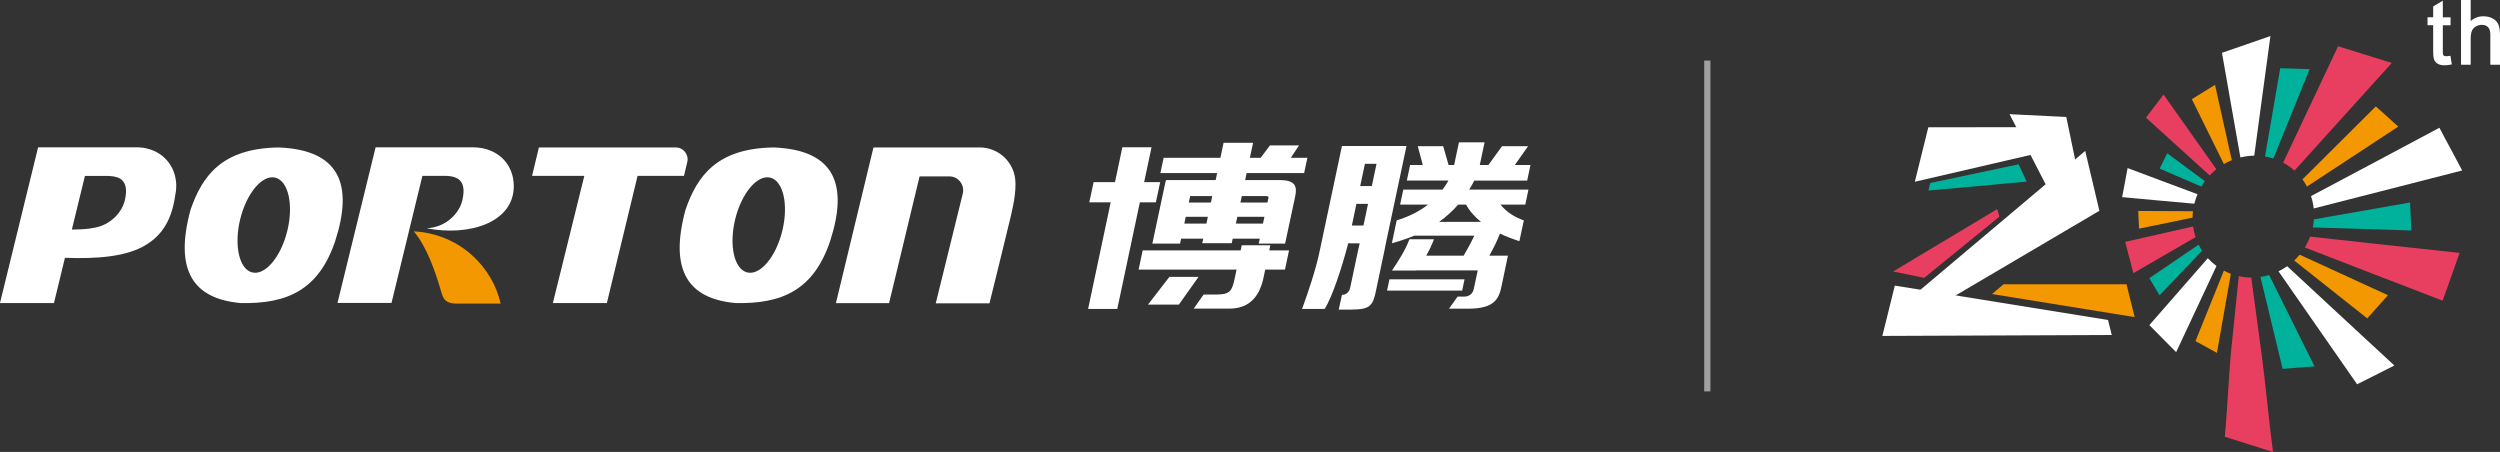
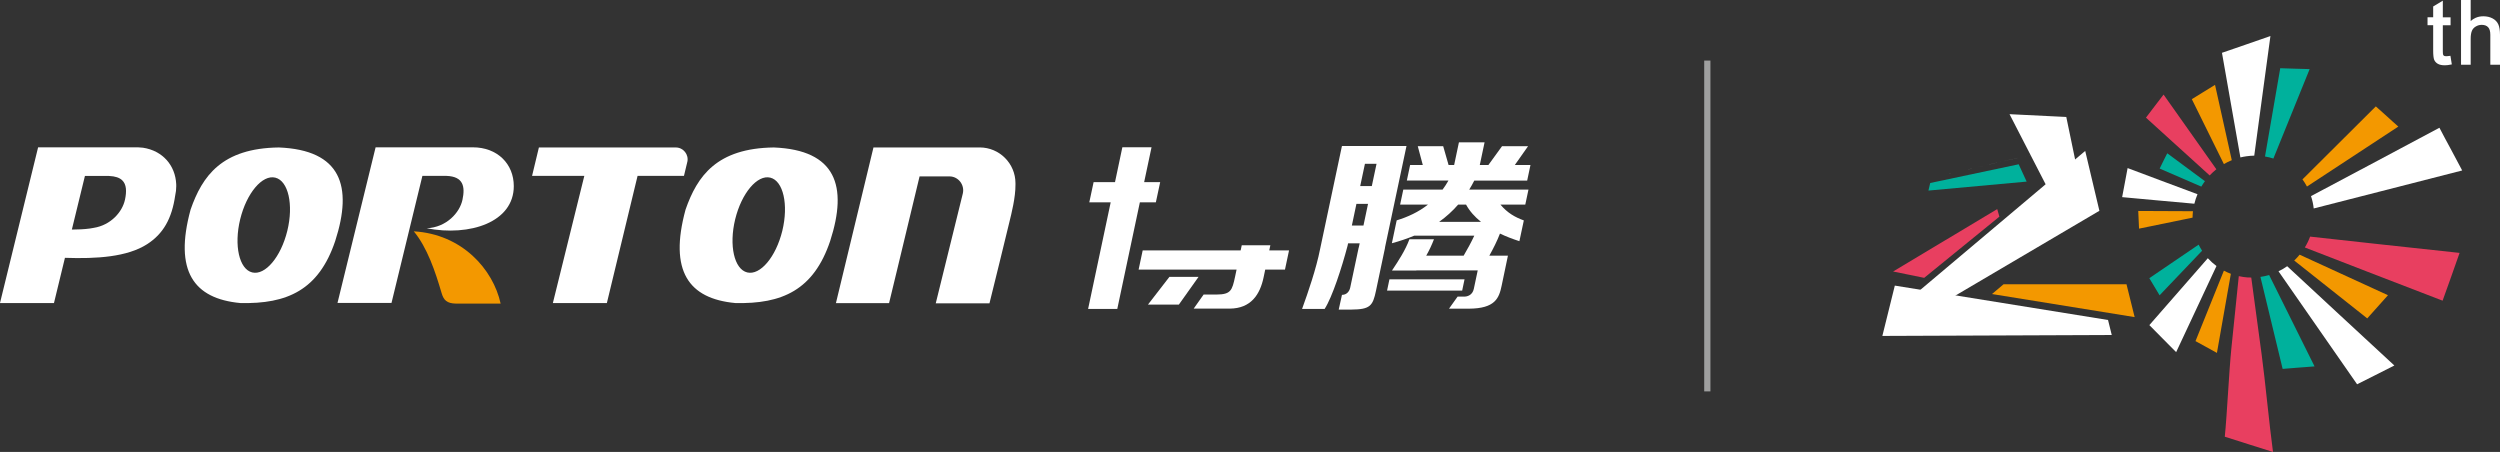
<svg xmlns="http://www.w3.org/2000/svg" id="_图层_2" data-name="图层 2" viewBox="0 0 700 126.55">
  <rect x="0" y="0" width="700" height="126.55" fill="#333333" stroke="none" />
  <defs>
    <style>
      .cls-1 {
        fill: #fff;
      }

      .cls-1, .cls-2, .cls-3, .cls-4 {
        fill-rule: evenodd;
      }

      .cls-2 {
        fill: #f39800;
      }

      .cls-5 {
        fill: #9fa0a0;
      }

      .cls-3 {
        fill: #e83f60;
      }

      .cls-4 {
        fill: #00b19c;
      }
    </style>
  </defs>
  <g id="_图层_1-2" data-name="图层 1">
    <g>
      <g>
        <g>
          <path class="cls-1" d="M216.68,41.29c-15.98.2-21.45,8-24.72,17.38-4.7,17.23.87,24.96,13.9,26.18,13.12.32,21.98-3.64,26.59-17.38,4.97-15.37,1.66-25.47-15.77-26.18h0ZM219.05,64.62c-1.79,7.33-6.19,12.55-9.83,11.66-3.64-.89-5.15-7.55-3.37-14.88,1.79-7.33,6.19-12.55,9.83-11.66,3.64.89,5.15,7.55,3.37,14.88Z" />
          <path class="cls-1" d="M274.32,41.29h-3.06c-8.9.01-17.77,0-26.69,0l-4.12,17.08h0l-6.39,26.5h14.88l2.3-9.52,6.24-25.96h8.37c2.49,0,4.32,2.4,3.73,4.82l-7.57,30.72h15.04c1.81-7.2,3.93-16.02,5.61-22.89.54-2.23,1.7-6.72,1.67-10.32,0-.14,0-.27,0-.42,0-5.53-4.49-10.02-10.02-10.02Z" />
          <path class="cls-1" d="M192.45,45.36c.48-2.08-1.11-4.07-3.24-4.07h-38.32l-1.91,7.95h14.63s-8.81,35.62-8.81,35.62h15.12s8.6-35.62,8.6-35.62h12.99s.93-3.88.93-3.88Z" />
          <path class="cls-1" d="M40.04,41.36c-.46-.05-.94-.09-1.41-.11h-.73c-8.9,0-18.35,0-27.23,0L0,84.83h0v.03s15.11,0,15.11,0l3.01-12.41.03-.12.03-.14c8.9.31,17.41-.23,23-3.81,4.55-2.92,6.94-7.17,7.88-13.67.19-.81.29-1.67.29-2.58,0-.19,0-.37-.01-.56-.24-5.29-3.83-9.38-9.3-10.21h0ZM34.98,55.96c-.71,3.32-3.89,7.07-8.74,7.84-.34.07-.69.13-1.04.18-1.67.24-3.41.28-5.08.3h0s3.6-14.77,3.6-14.77l.06-.24h5.84s.92,0,.92,0c1.73.07,2.91.49,3.65,1.18,1.26,1.18,1.3,3.15.8,5.51Z" />
          <path class="cls-1" d="M132.4,41.25c-8.9,0-18.35,0-27.23,0l-10.67,43.57h15.12s8.65-35.57,8.65-35.57h6.77c4.68.18,5.25,2.96,4.45,6.69-.77,3.61-4.46,7.71-10.03,7.98,12.13,2.34,24.4-1.71,24.4-11.8,0-6.23-4.59-10.87-11.46-10.87Z" />
          <path class="cls-2" d="M115.85,64.76c3.78,4.57,6.02,11.22,7.79,17.27.59,2.02,1.45,2.92,4.06,2.98h12.48c-2.11-9.64-10.83-19.46-24.33-20.24Z" />
          <path class="cls-1" d="M78.09,41.29c-15.99.2-21.45,8-24.72,17.38-4.7,17.23.87,24.96,13.9,26.18,13.12.32,21.98-3.64,26.59-17.38,4.97-15.37,1.65-25.47-15.77-26.18h0ZM80.45,64.62c-1.79,7.33-6.19,12.55-9.83,11.66-3.64-.89-5.15-7.55-3.37-14.88,1.79-7.33,6.19-12.55,9.83-11.66,3.65.89,5.16,7.55,3.37,14.88Z" />
        </g>
        <g>
          <polygon class="cls-1" points="306.21 51 312.2 51 314.26 41.24 322.43 41.24 320.36 51 324.85 51 323.64 56.66 319.16 56.66 312.84 86.5 304.67 86.5 310.99 56.66 305 56.66 306.21 51" />
          <polygon class="cls-1" points="335.59 77.53 327.43 77.53 321.43 85.29 330.08 85.29 335.59 77.53" />
          <path class="cls-1" d="M347.68,68.67h8.02l-.31,1.45h5.54s-1.14,5.37-1.14,5.37h-5.53s-.45,2.15-.45,2.15c-1.01,4.84-3.55,8.73-9.47,8.77h-10.11s2.78-3.94,2.78-3.94h3.65c3.97-.03,4.34-1.15,5.16-5.01l.42-1.98h-27.43l1.14-5.37h27.43s.31-1.45.31-1.45Z" />
-           <path class="cls-1" d="M359.84,68.21h-7.39c.1-.46.2-.92.29-1.39h-7.58s-.27,1.27-.27,1.27h-8.26l.27-1.27h-6.19l-.29,1.39h-7.76s3.72-17.52,3.72-17.52h.06s.06-.28.06-.28h13.89l.41-1.95h-15.89s.91-4.28.91-4.28h15.89l.89-4.19h8.26l-.89,4.19h3.02l2.6-3.47h8.13l-2.28,3.47h4.63l-.91,4.28h-16.1l-.41,1.95h9.75c4.15.06,4.85,1.6,4.28,4.48l-2.85,13.32h0ZM353.63,62.61c.14-.63.27-1.27.41-1.9h-7.58l-.41,1.9h7.58ZM354.89,56.71c.08-.38.16-.76.24-1.14.18-.47-.07-.65-.64-.68h-6.78l-.39,1.82h7.57ZM339.44,54.89h-6.19l-.39,1.82h6.19s.39-1.82.39-1.82h0ZM331.61,62.61h6.19l.4-1.9h-6.19l-.4,1.9Z" />
          <polygon class="cls-1" points="389.04 78.21 410.07 78.21 409.41 81.36 388.38 81.36 389.04 78.21" />
          <path class="cls-1" d="M380.44,69.33h.01l.26-1.19h-3.25l-.14.67c-1.61,6.1-4.27,14.35-6.42,17.69h-6.32c1.71-4.72,3.96-11.27,5.04-16.73l6.12-28.87h.1v-.03h17.98l-.03.14h0l-6,28.32h.03s-2.55,12.1-2.55,12.1c-.88,4.21-1.63,5.21-6.86,5.25h-3.57l.91-4.12c1.32,0,2.08-.96,2.31-2.04l2.37-11.2h0ZM381.77,63.15l1.28-6.07h-3.25l-1.28,6.07h3.25ZM384.11,52.09l1.32-6.22h-3.25s-1.32,6.22-1.32,6.22h3.25Z" />
          <path class="cls-1" d="M404.09,40.93l1.51,5.27h1.56s1.34-6.35,1.34-6.35h7.18l-1.34,6.35h2.41l3.82-5.27h7.29s-3.71,5.27-3.71,5.27h4.38s-.92,4.36-.92,4.36h-14.81c-.44.88-.92,1.71-1.42,2.53h16.59l-.89,4.2h-6.96c1.95,2.33,4.1,3.54,6.55,4.43l-1.24,5.81c-1.88-.6-3.72-1.3-5.44-2.13-.8,2.07-1.83,4.13-2.98,6.19h5.21l-1.75,8.36c-.73,3.53-1.81,6.44-9.17,6.48h-5.58s2.41-3.38,2.41-3.38h1.84c.92.02,2.34-.44,2.7-2.17l1.09-5.16h-17.17s-.01.01-.02.03h-6.82c1.9-2.83,3.81-5.82,4.88-8.75h6.88c-.62,1.6-1.32,3.11-2.17,4.59h10.48c1.09-1.87,2.12-3.74,2.98-5.6h-16.82c-1.96.82-4.04,1.52-6.26,2.12l1.35-6.41c3.09-.94,6.1-2.32,8.76-4.41h-7.8l.89-4.2h11c.58-.78,1.13-1.62,1.64-2.53h-11.65l.92-4.36h3.55s-1.41-5.27-1.41-5.27h7.11ZM410.49,57.28h-2.2c-1.59,1.83-3.36,3.43-5.33,4.84h11.72c-1.74-1.39-3.19-3-4.19-4.84Z" />
        </g>
      </g>
      <g>
        <polygon class="cls-2" points="561 79.59 557.76 82.33 597.7 88.79 595.42 79.59 561 79.59" />
        <polygon class="cls-4" points="540.46 51.24 539.96 53.36 567.46 50.85 565.23 46 540.46 51.24" />
-         <path class="cls-3" d="M597.34,76.5c-.39-1.48-.77-2.95-1.15-4.43-.38-1.46-.76-2.91-1.13-4.35,2.81-.63,5.75-1.3,8.84-2,3.22-.72,6.61-1.49,10.17-2.31.14,1.03.37,2.03.69,2.98-3.24,1.88-6.33,3.67-9.28,5.38-2.82,1.63-5.55,3.21-8.15,4.72Z" />
        <path class="cls-3" d="M636.43,126.55c-2.42-.76-4.76-1.5-7.03-2.22-2.22-.7-4.38-1.38-6.46-2.05.65-6.46,1.17-18.1,1.84-24.71.68-6.66,1.37-13.42,2.08-20.25.78.18,1.79.32,2.39.36.6.04.74.03,1.1.03.95,7.11,1.93,14.3,2.91,21.55.99,7.31,2.16,19.83,3.18,27.29Z" />
        <path class="cls-4" d="M604.71,47.19c.34-.7.69-1.41,1.04-2.13.36-.71.72-1.42,1.08-2.14,3.35,2.47,6.85,5.08,10.55,7.81-.36.49-.7,1-1.01,1.52-4.1-1.77-7.98-3.46-11.66-5.05Z" />
        <path class="cls-2" d="M598.93,64.01c-.04-.83-.08-1.65-.11-2.47-.03-.82-.07-1.65-.11-2.47,4.73.02,9.83.05,15.32.07-.06.59-.11,1.19-.11,1.8-5.37,1.1-10.36,2.12-15,3.08Z" />
        <path class="cls-4" d="M604.69,82.69c-.49-.81-.98-1.62-1.46-2.43-.47-.79-.95-1.58-1.42-2.37,4.3-2.92,8.9-6.05,13.81-9.39.29.58.61,1.15.97,1.7-4.19,4.4-8.17,8.56-11.9,12.48Z" />
        <path class="cls-2" d="M620.75,98.82c-1.04-.57-2.06-1.13-3.06-1.69-1.01-.54-1.98-1.08-2.95-1.62,2.55-6.33,5.2-12.9,7.95-19.73.61.34,1.28.63,1.95.88-1.33,7.53-2.62,14.92-3.9,22.15Z" />
        <path class="cls-4" d="M648.08,102.59c-1.56.12-3.08.23-4.59.35-1.47.13-2.93.23-4.35.35-2.13-8.78-4.2-17.35-6.22-25.76.83-.11,1.63-.29,2.44-.52,4.04,8.14,8.26,16.65,12.72,25.59Z" />
        <path class="cls-3" d="M688.68,70.82c-.8,2.28-1.6,4.52-2.38,6.75-.8,2.23-1.6,4.42-2.37,6.62-7.54-2.9-14.6-5.62-21.18-8.16-6.16-2.38-11.97-4.62-17.4-6.74.59-.95,1.09-1.97,1.48-3.04,5.84.63,12.07,1.34,18.73,2.06,7.15.78,14.82,1.61,23.11,2.5Z" />
-         <path class="cls-3" d="M654.66,12.95c2.35.74,4.76,1.48,7.22,2.25,2.55.8,5.15,1.61,7.82,2.43-10,11.06-19.06,21.06-27.25,30.14-.97-.87-2.04-1.62-3.17-2.23,4.82-10.22,9.94-21.06,15.38-32.59Z" />
        <path class="cls-2" d="M668.63,82.66c-1.98,2.21-3.91,4.37-5.8,6.49-7.33-5.8-14.12-11.19-20.45-16.2.54-.51,1.04-1.06,1.51-1.64,7.55,3.46,15.76,7.22,24.74,11.35Z" />
-         <path class="cls-4" d="M674.81,56.7c.06,1.3.13,2.61.19,3.92.07,1.3.13,2.61.2,3.92-10.1-.31-19.27-.6-27.63-.86.15-.74.26-1.5.32-2.26,8.15-1.44,17.1-3,26.92-4.72Z" />
        <path class="cls-2" d="M665.23,29.79c1.01.92,2.05,1.84,3.11,2.78,1.04.95,2.09,1.92,3.19,2.87-9.33,6.12-17.82,11.69-25.58,16.79-.37-.7-.79-1.36-1.26-2,6.33-6.31,13.16-13.1,20.54-20.44Z" />
        <path class="cls-4" d="M638.48,19.1c1.31.05,2.65.09,4.01.13,1.38.04,2.79.08,4.21.12-3.53,8.7-6.91,17.05-10.15,25.04-.76-.25-1.55-.44-2.35-.57,1.4-8.08,2.81-16.31,4.27-24.72Z" />
        <path class="cls-2" d="M613.72,27.76c1.05-.65,2.09-1.29,3.18-1.96,1.09-.66,2.2-1.35,3.31-2.04,1.53,6.91,3.09,13.95,4.69,21.09-.77.31-1.51.68-2.21,1.09-3.11-6.29-6.1-12.34-8.98-18.18Z" />
        <path class="cls-3" d="M600.87,32.94c.79-1.04,1.6-2.09,2.41-3.17.82-1.08,1.66-2.17,2.52-3.29,4.6,6.53,9.52,13.49,14.78,20.91-.65.54-1.29,1.1-1.87,1.73-3.29-2.99-6.45-5.84-9.48-8.59-2.89-2.63-5.69-5.17-8.36-7.59Z" />
        <polygon class="cls-3" points="530.07 76.02 538.77 77.8 559.83 60.66 559.22 58.55 530.07 76.02" />
        <g>
          <g>
-             <path class="cls-1" d="M577.98,41.2c-5.6,1.3-11.14,2.57-16.6,3.84-2.44.56-4.86,1.13-7.28,1.69-6.07,1.41-12.05,2.79-17.95,4.16l3.78-15.25,36.67-.04,1.39,5.61Z" />
+             <path class="cls-1" d="M577.98,41.2c-5.6,1.3-11.14,2.57-16.6,3.84-2.44.56-4.86,1.13-7.28,1.69-6.07,1.41-12.05,2.79-17.95,4.16Z" />
            <polygon class="cls-1" points="576.91 59.63 583.14 54.81 578.56 32.75 562.67 31.97 576.91 59.63" />
            <polygon class="cls-1" points="533.16 84.98 533.89 90.78 587.83 59.02 583.86 42.26 533.16 84.98" />
            <polygon class="cls-1" points="591.29 93.8 587.06 93.82 527.06 94.06 530.55 79.97 590.25 89.6 591.29 93.8" />
            <path class="cls-1" d="M594.2,55.2c.25-1.33.5-2.68.76-4.03.26-1.37.51-2.73.77-4.11,2.9,1.1,5.93,2.24,9.09,3.41,3.32,1.24,6.81,2.55,10.48,3.91-.36.86-.66,1.75-.88,2.66-3.8-.34-7.43-.67-10.86-.98-3.26-.3-6.38-.59-9.34-.86Z" />
            <path class="cls-1" d="M609.32,98.6c-1.32-1.32-2.59-2.61-3.86-3.89-1.23-1.25-2.44-2.47-3.64-3.68,5.03-5.76,10.47-11.98,16.37-18.73.73.8,1.55,1.54,2.42,2.19-2.01,4.3-3.97,8.47-5.87,12.54-1.85,3.96-3.65,7.81-5.42,11.57Z" />
            <path class="cls-1" d="M670.42,102.34c-1.8.93-3.61,1.82-5.36,2.71-1.73.86-3.42,1.71-5.07,2.55-7.94-11.39-15.25-21.9-22.01-31.64.85-.39,1.66-.87,2.43-1.42,4.38,4.06,8.98,8.34,13.81,12.81,5.12,4.74,10.52,9.72,16.2,14.99Z" />
            <path class="cls-1" d="M683.04,35.77c1.01,1.96,2.08,3.93,3.16,5.93,1.06,2.01,2.12,4.02,3.21,6.03-8.21,2.11-15.86,4.06-22.96,5.88-6.59,1.69-12.82,3.28-18.61,4.76-.13-1.2-.39-2.37-.76-3.46,5.14-2.73,10.56-5.61,16.33-8.68,6.11-3.25,12.65-6.74,19.63-10.46Z" />
            <path class="cls-1" d="M622.14,14.79c2.11-.72,4.28-1.46,6.5-2.24,2.29-.78,4.64-1.6,7.08-2.46-.78,5.74-1.56,11.42-2.31,17.03-.74,5.54-1.49,11.04-2.22,16.46-.7.01-1.47.08-2.13.17-.66.09-1.18.19-1.75.33-.89-4.99-1.76-9.95-2.62-14.85-.85-4.85-1.71-9.67-2.54-14.44Z" />
          </g>
          <path class="cls-1" d="M686.16,15.87l.35,2.16-.26.05c-.31.07-.61.12-.89.15-.28.03-.55.05-.8.05-.41,0-.77-.03-1.1-.1-.33-.07-.62-.17-.86-.31h0c-.24-.13-.44-.3-.61-.48-.17-.19-.31-.39-.41-.63h0c-.1-.23-.17-.57-.22-1.02-.05-.44-.07-.98-.07-1.63v-7.05h-1.58v-2.23h1.58V1.81l2.7-1.62v4.66h2.17v2.23h-2.17v7.17c0,.57.03.93.09,1.08.03.06.06.12.1.17.04.05.1.09.16.13h0c.06.03.13.06.23.08.1.02.22.03.37.03.12,0,.25,0,.39-.02.15-.01.32-.03.52-.06l.27-.04.04.27h0ZM689.09,17.84V0h2.7v5.9c.4-.37.84-.67,1.32-.88.67-.31,1.41-.46,2.22-.46.49,0,.95.05,1.38.15.43.1.83.25,1.2.44h0c.37.2.69.43.96.71.27.28.49.6.65.95.16.35.28.78.36,1.28.08.49.12,1.06.12,1.69v8.34h-2.71v-8.34c0-.51-.05-.95-.16-1.32-.1-.35-.26-.63-.46-.84-.21-.22-.45-.38-.74-.49-.3-.11-.64-.17-1.04-.17-.3,0-.58.04-.86.11-.28.08-.55.19-.81.35-.26.15-.48.33-.66.53-.18.2-.32.43-.43.69h0c-.11.26-.19.58-.25.94-.06.38-.09.81-.09,1.3v7.24h-2.7v-.27Z" />
        </g>
      </g>
      <rect class="cls-5" x="477.18" y="16.96" width="1.74" height="92.63" />
    </g>
  </g>
</svg>